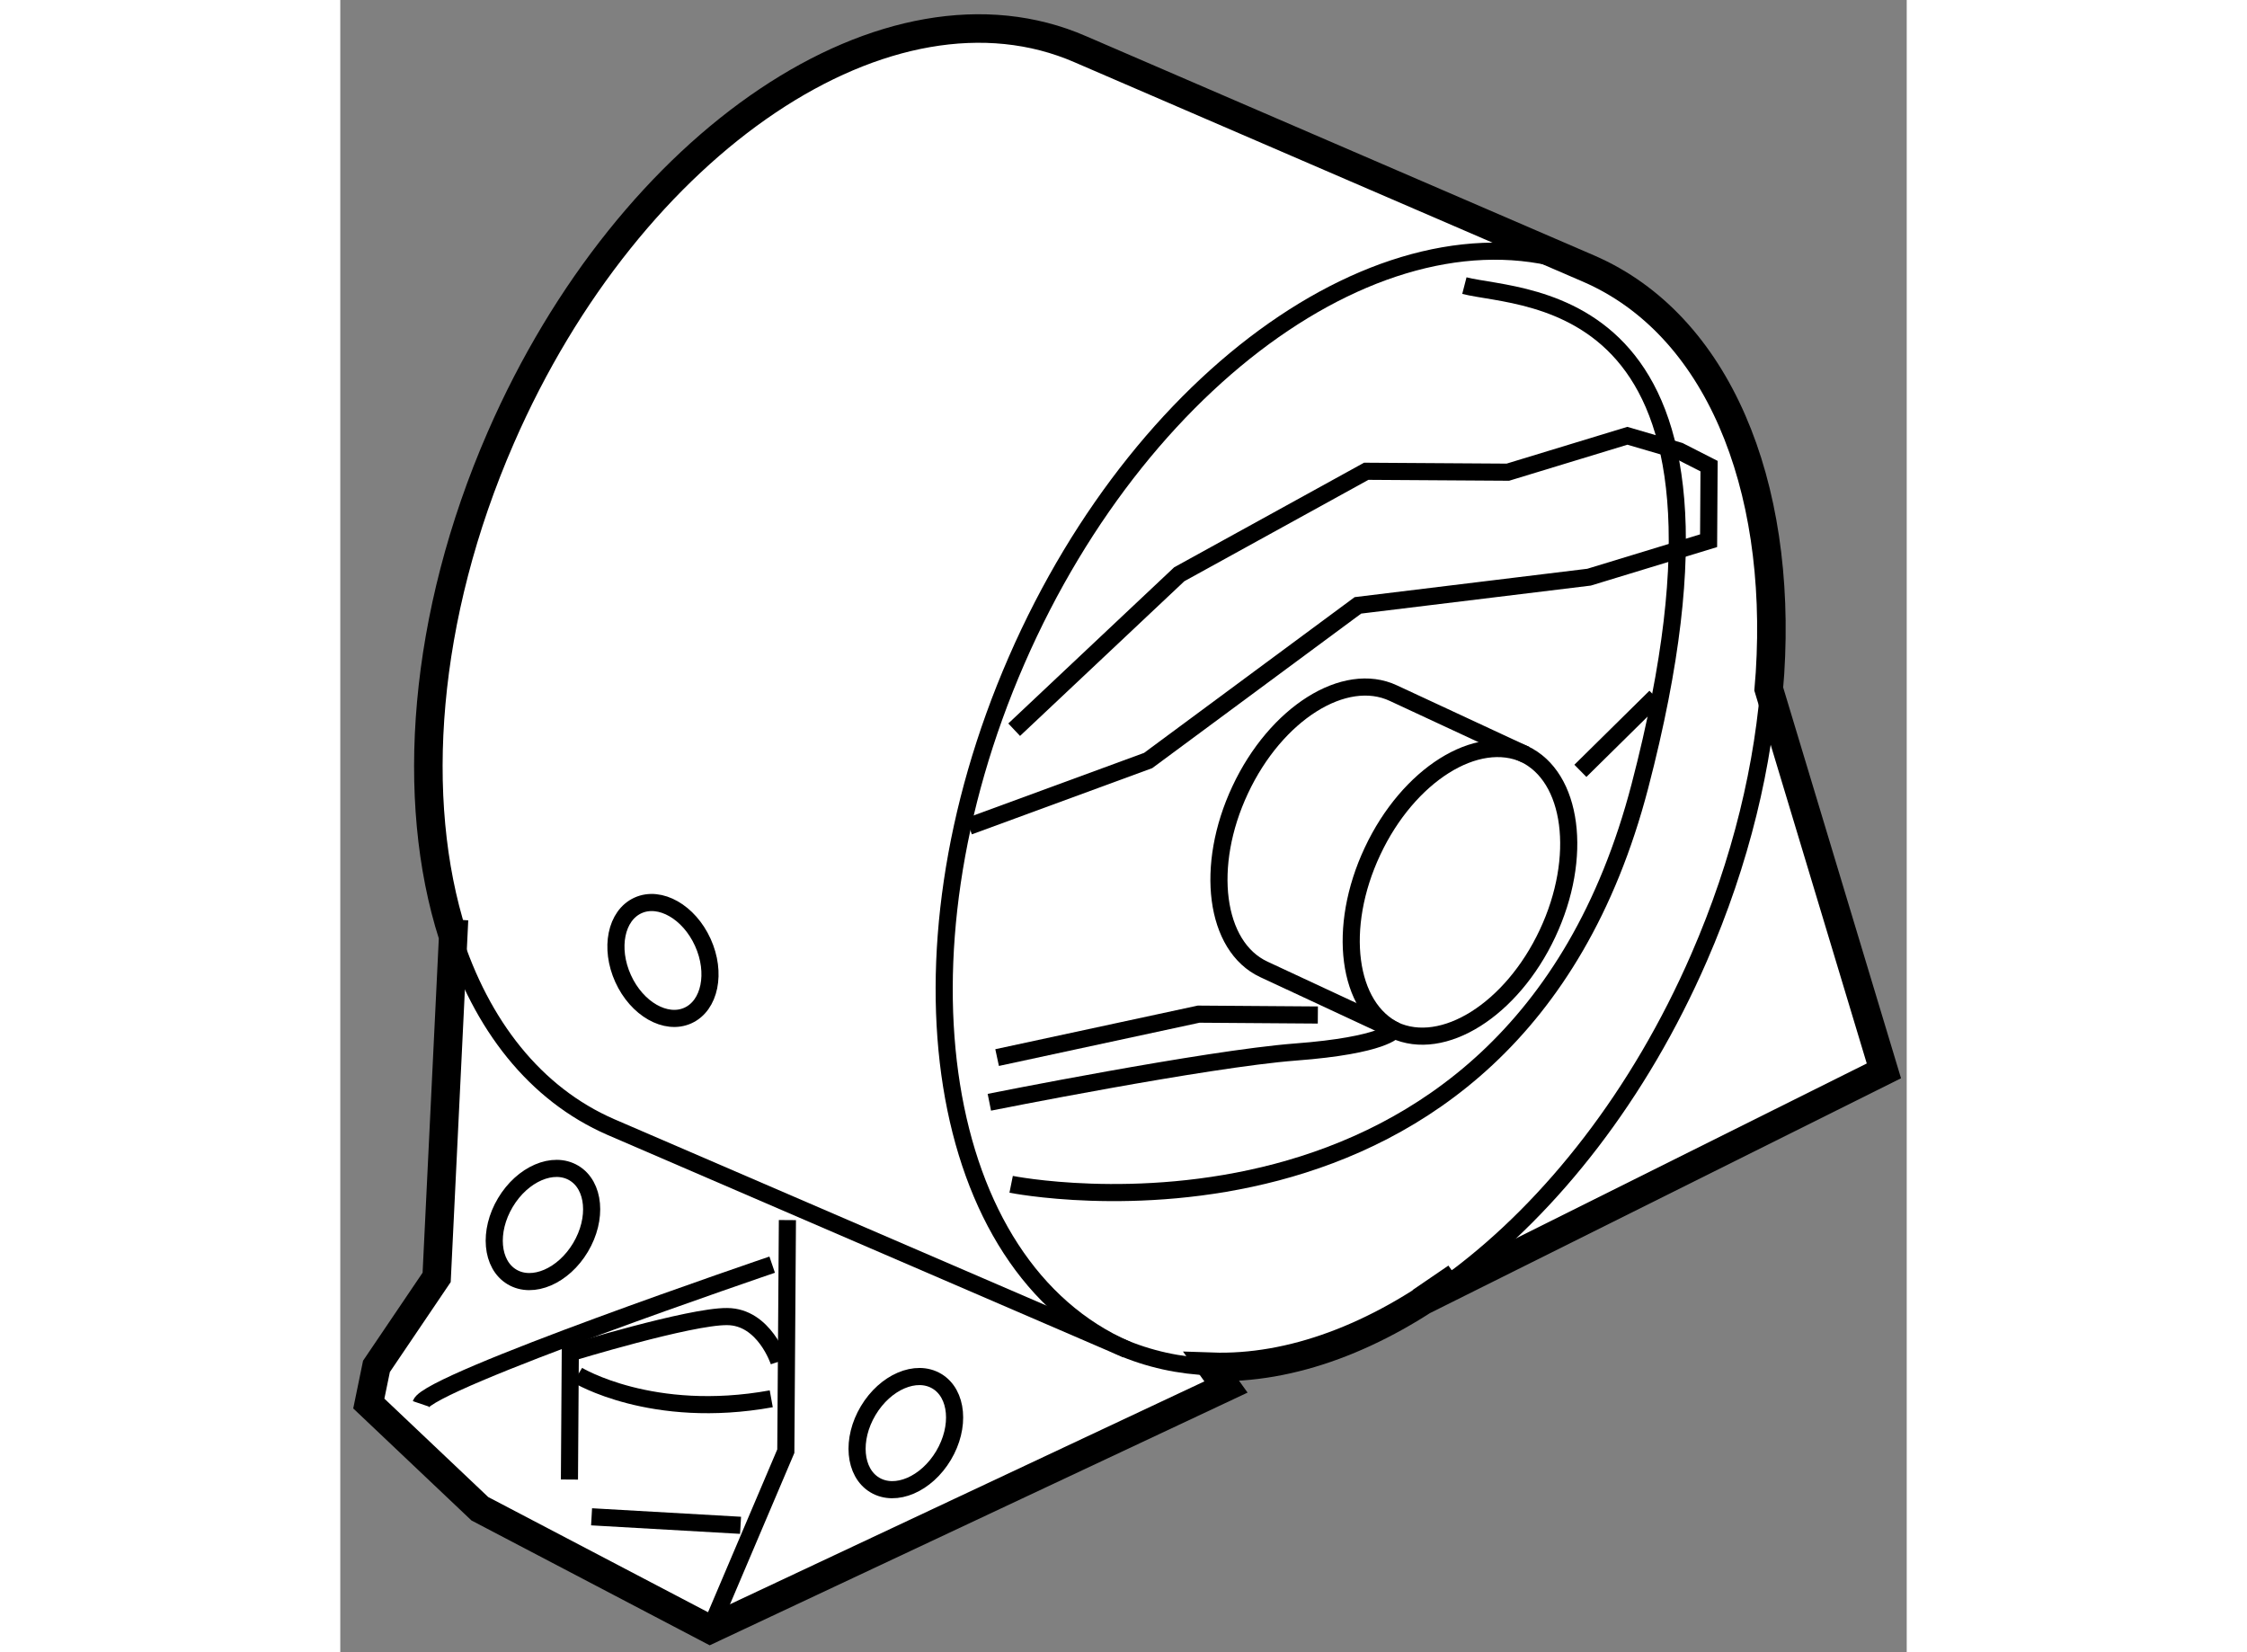
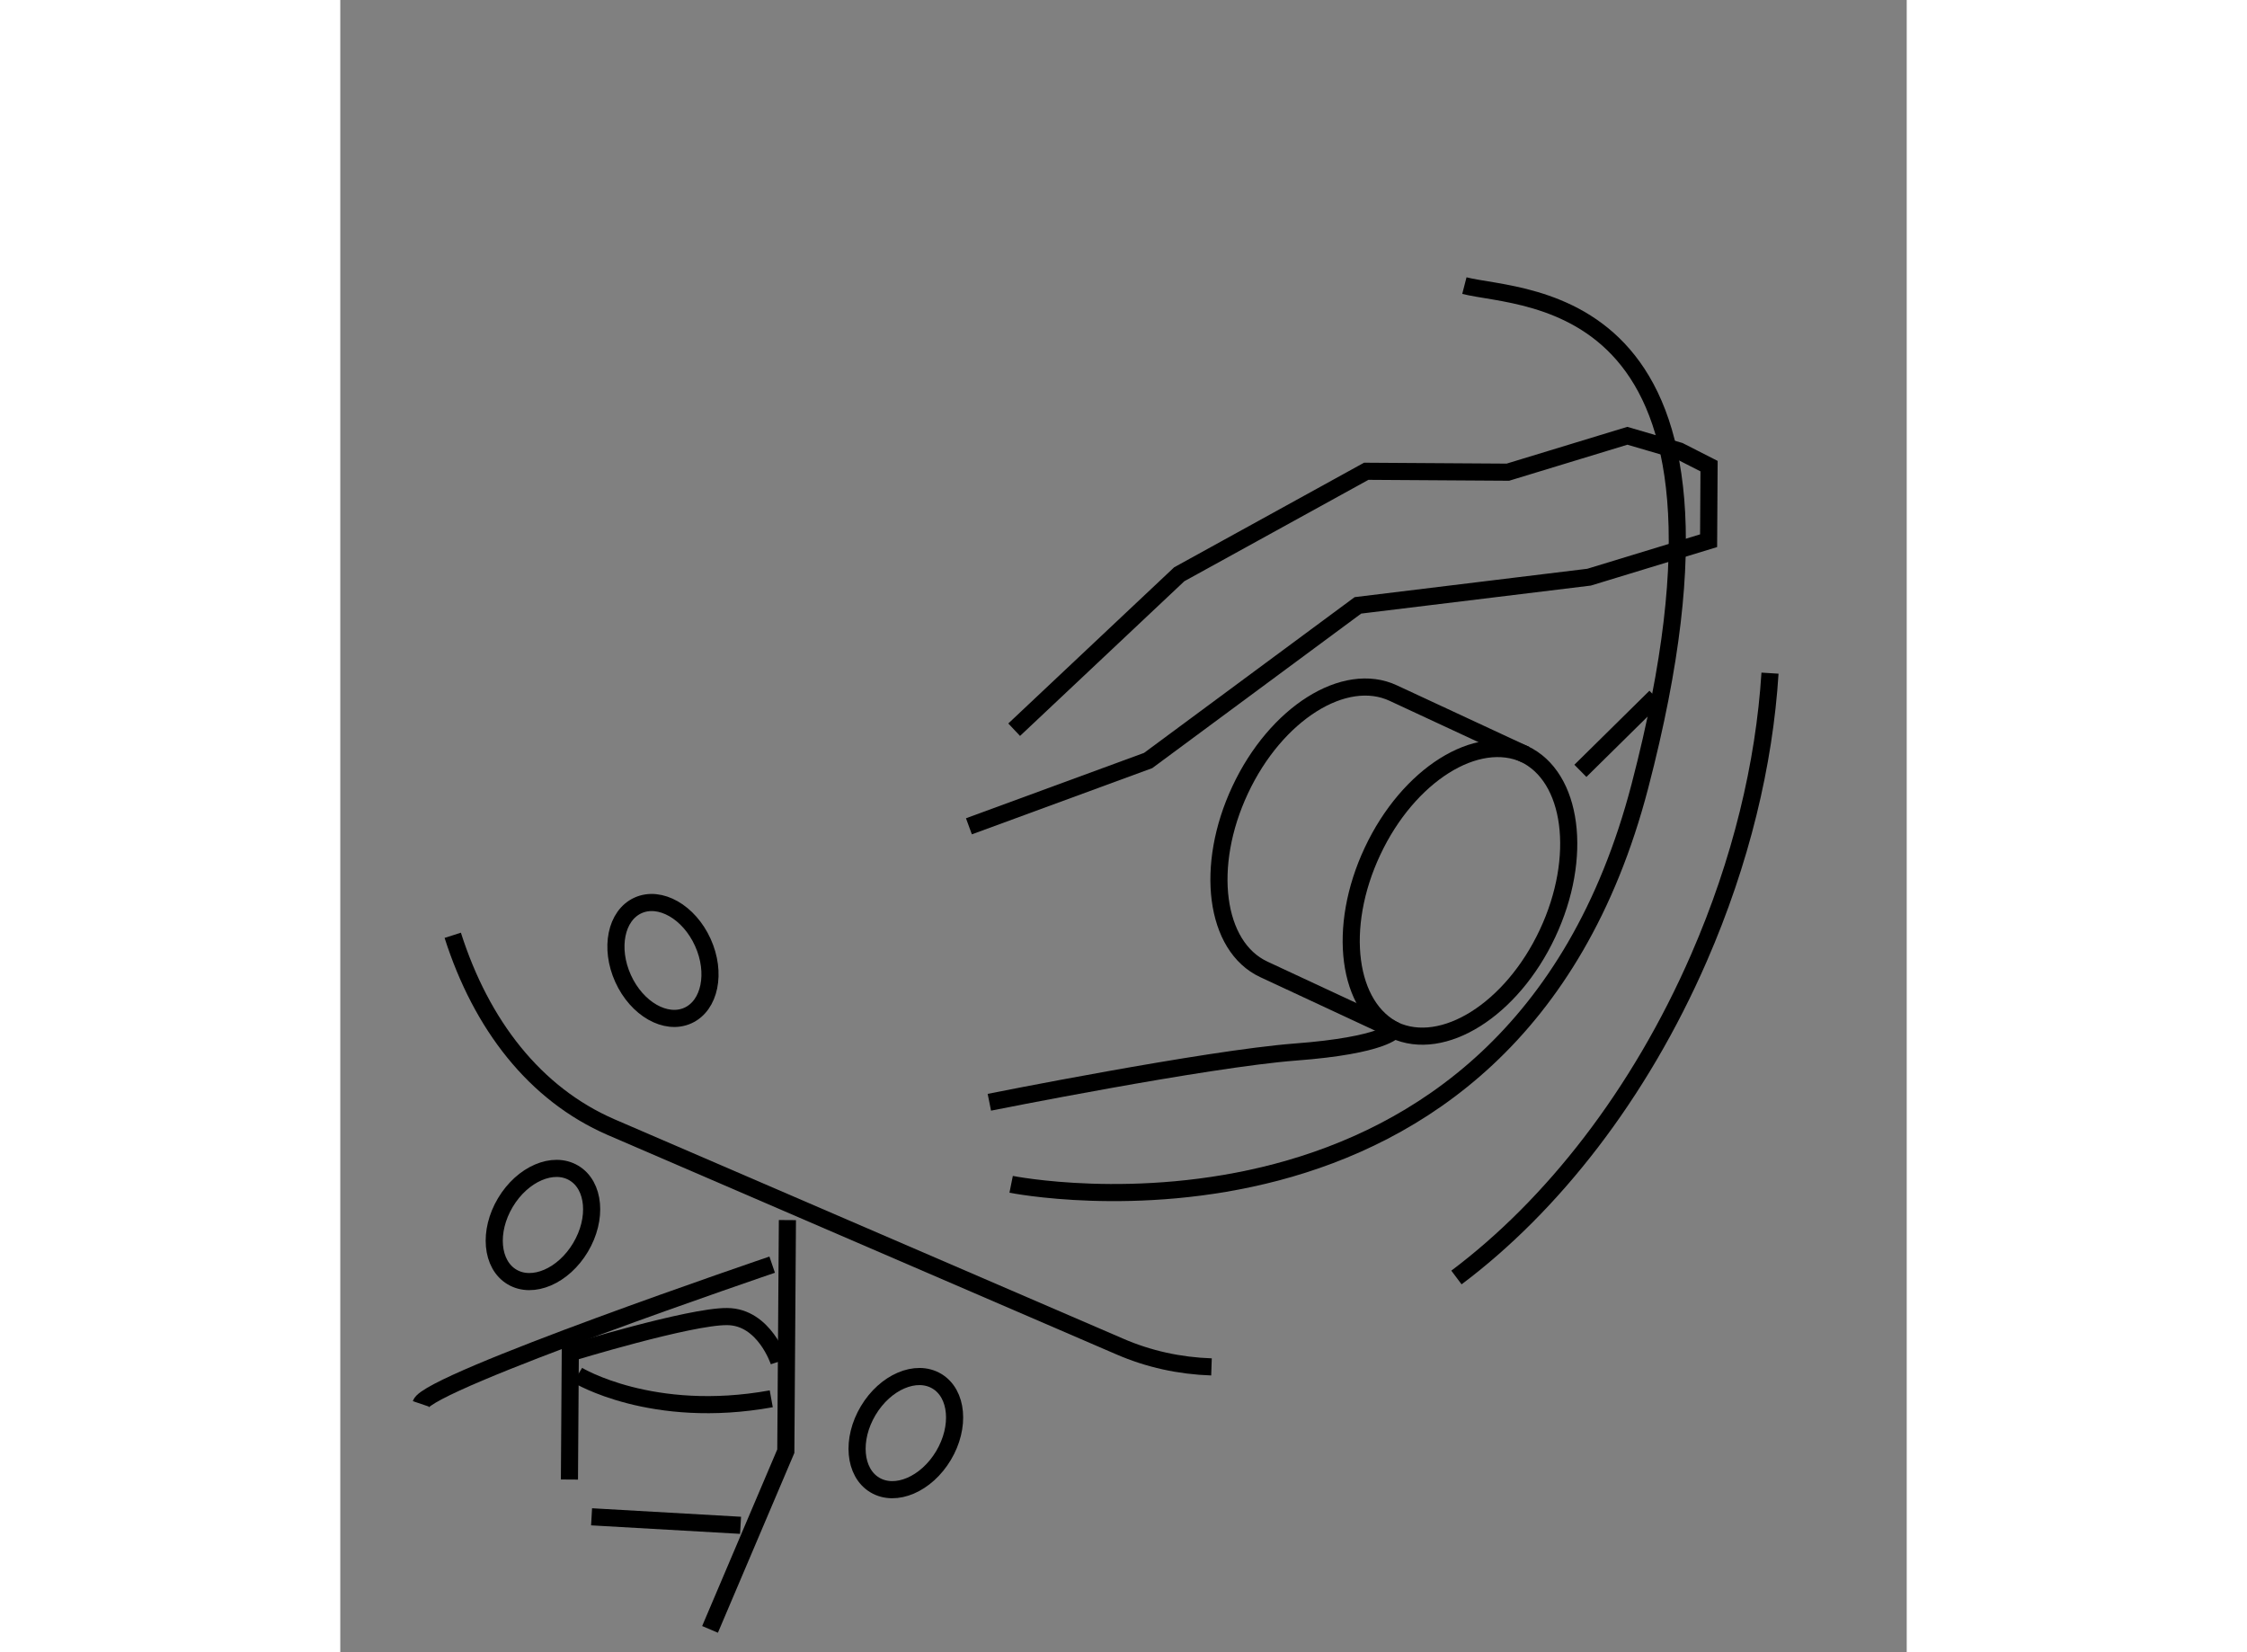
<svg xmlns="http://www.w3.org/2000/svg" version="1.1" x="0px" y="0px" width="244.8px" height="180px" viewBox="76.66 98.545 27.452 28.955" enable-background="new 0 0 244.8 180" xml:space="preserve">
  <rect x="76.66" y="98.545" width="27.452" height="28.955" fill="#808080" stroke="none" />
  <g>
-     <path fill="#FFFFFF" stroke="#000000" stroke-width="0.5" d="M92.182,122.852L83.14,127.1l-4.034-2.114l-1.946-1.844l0.134-0.651    l1.055-1.56l0.304-6.269l-0.022,0.273c-0.758-2.375-0.526-5.581,0.841-8.718c2.272-5.215,6.819-8.265,10.158-6.809l8.912,3.846    c2.257,0.981,3.384,3.771,3.174,7.087l-0.022,0.278l2.018,6.693l-8.118,4.047l0.627-0.428c-1.398,1.049-2.896,1.616-4.293,1.567    L92.182,122.852z" />
-     <path fill="none" stroke="#000000" stroke-width="0.3" d="M98.67,103.309c-3.339-1.453-7.886,1.595-10.158,6.81    c-2.272,5.214-1.41,10.622,1.93,12.077" />
    <path fill="none" stroke="#000000" stroke-width="0.3" d="M78.631,114.936c0.502,1.572,1.439,2.78,2.77,3.36l8.913,3.844    c0.514,0.224,1.056,0.341,1.614,0.36" />
    <path fill="none" stroke="#000000" stroke-width="0.3" d="M96.221,120.933c1.673-1.255,3.204-3.199,4.251-5.604    c0.736-1.688,1.144-3.398,1.244-4.987" />
    <path fill="none" stroke="#000000" stroke-width="0.3" d="M97.436,111.77c-0.856-0.4-2.059,0.356-2.686,1.693    c-0.629,1.337-0.444,2.746,0.413,3.149" />
    <path fill="none" stroke="#000000" stroke-width="0.3" d="M95.129,116.597c0.856,0.4,2.06-0.356,2.687-1.691    c0.629-1.339,0.443-2.751-0.413-3.15l-2.286-1.063c-0.855-0.402-2.059,0.355-2.686,1.694c-0.627,1.335-0.444,2.746,0.414,3.146    L95.129,116.597z" />
    <ellipse transform="matrix(0.859 0.513 -0.513 0.859 75.614 -26.902)" fill="none" stroke="#000000" stroke-width="0.3" cx="86.56" cy="123.582" rx="0.768" ry="1.059" />
    <ellipse transform="matrix(0.859 0.512 -0.512 0.859 72.779 -24.132)" fill="none" stroke="#000000" stroke-width="0.3" cx="80.185" cy="120.012" rx="0.767" ry="1.06" />
    <ellipse transform="matrix(0.911 -0.413 0.413 0.911 -40.294 44.308)" fill="none" stroke="#000000" stroke-width="0.3" cx="82.305" cy="115.325" rx="0.767" ry="1.059" />
    <polyline fill="none" stroke="#000000" stroke-width="0.3" points="84.496,119.927 84.468,123.977 83.14,127.1   " />
    <polyline fill="none" stroke="#000000" stroke-width="0.3" points="87.677,113.026 90.818,111.873 94.494,109.154 98.545,108.66     100.64,108.021 100.648,106.714 100.128,106.449 99.216,106.182 97.122,106.82 94.64,106.804 91.363,108.609 88.47,111.333   " />
    <path fill="none" stroke="#000000" stroke-width="0.3" d="M88.417,119.3c0,0,8.74,1.758,11.019-6.979    c2.279-8.734-2.032-8.501-3.076-8.771" />
-     <polyline fill="none" stroke="#000000" stroke-width="0.3" points="88.171,117.079 91.703,116.318 93.792,116.333   " />
    <path fill="none" stroke="#000000" stroke-width="0.3" d="M88.035,117.862c0,0,3.793-0.759,5.361-0.88    c1.568-0.118,1.733-0.386,1.733-0.386" />
    <line fill="none" stroke="#000000" stroke-width="0.3" x1="98.393" y1="112.054" x2="99.708" y2="110.757" />
    <path fill="none" stroke="#000000" stroke-width="0.3" d="M78.073,123.148c0.133-0.392,6.156-2.44,6.156-2.44" />
    <path fill="none" stroke="#000000" stroke-width="0.3" d="M80.676,124.474l0.015-2.221c0,0,2.095-0.641,2.748-0.635    c0.652,0.002,0.909,0.789,0.909,0.789" />
    <line fill="none" stroke="#000000" stroke-width="0.3" x1="81.064" y1="125.127" x2="83.675" y2="125.276" />
    <path fill="none" stroke="#000000" stroke-width="0.3" d="M80.82,122.645c0,0,1.301,0.793,3.393,0.414" />
  </g>
</svg>